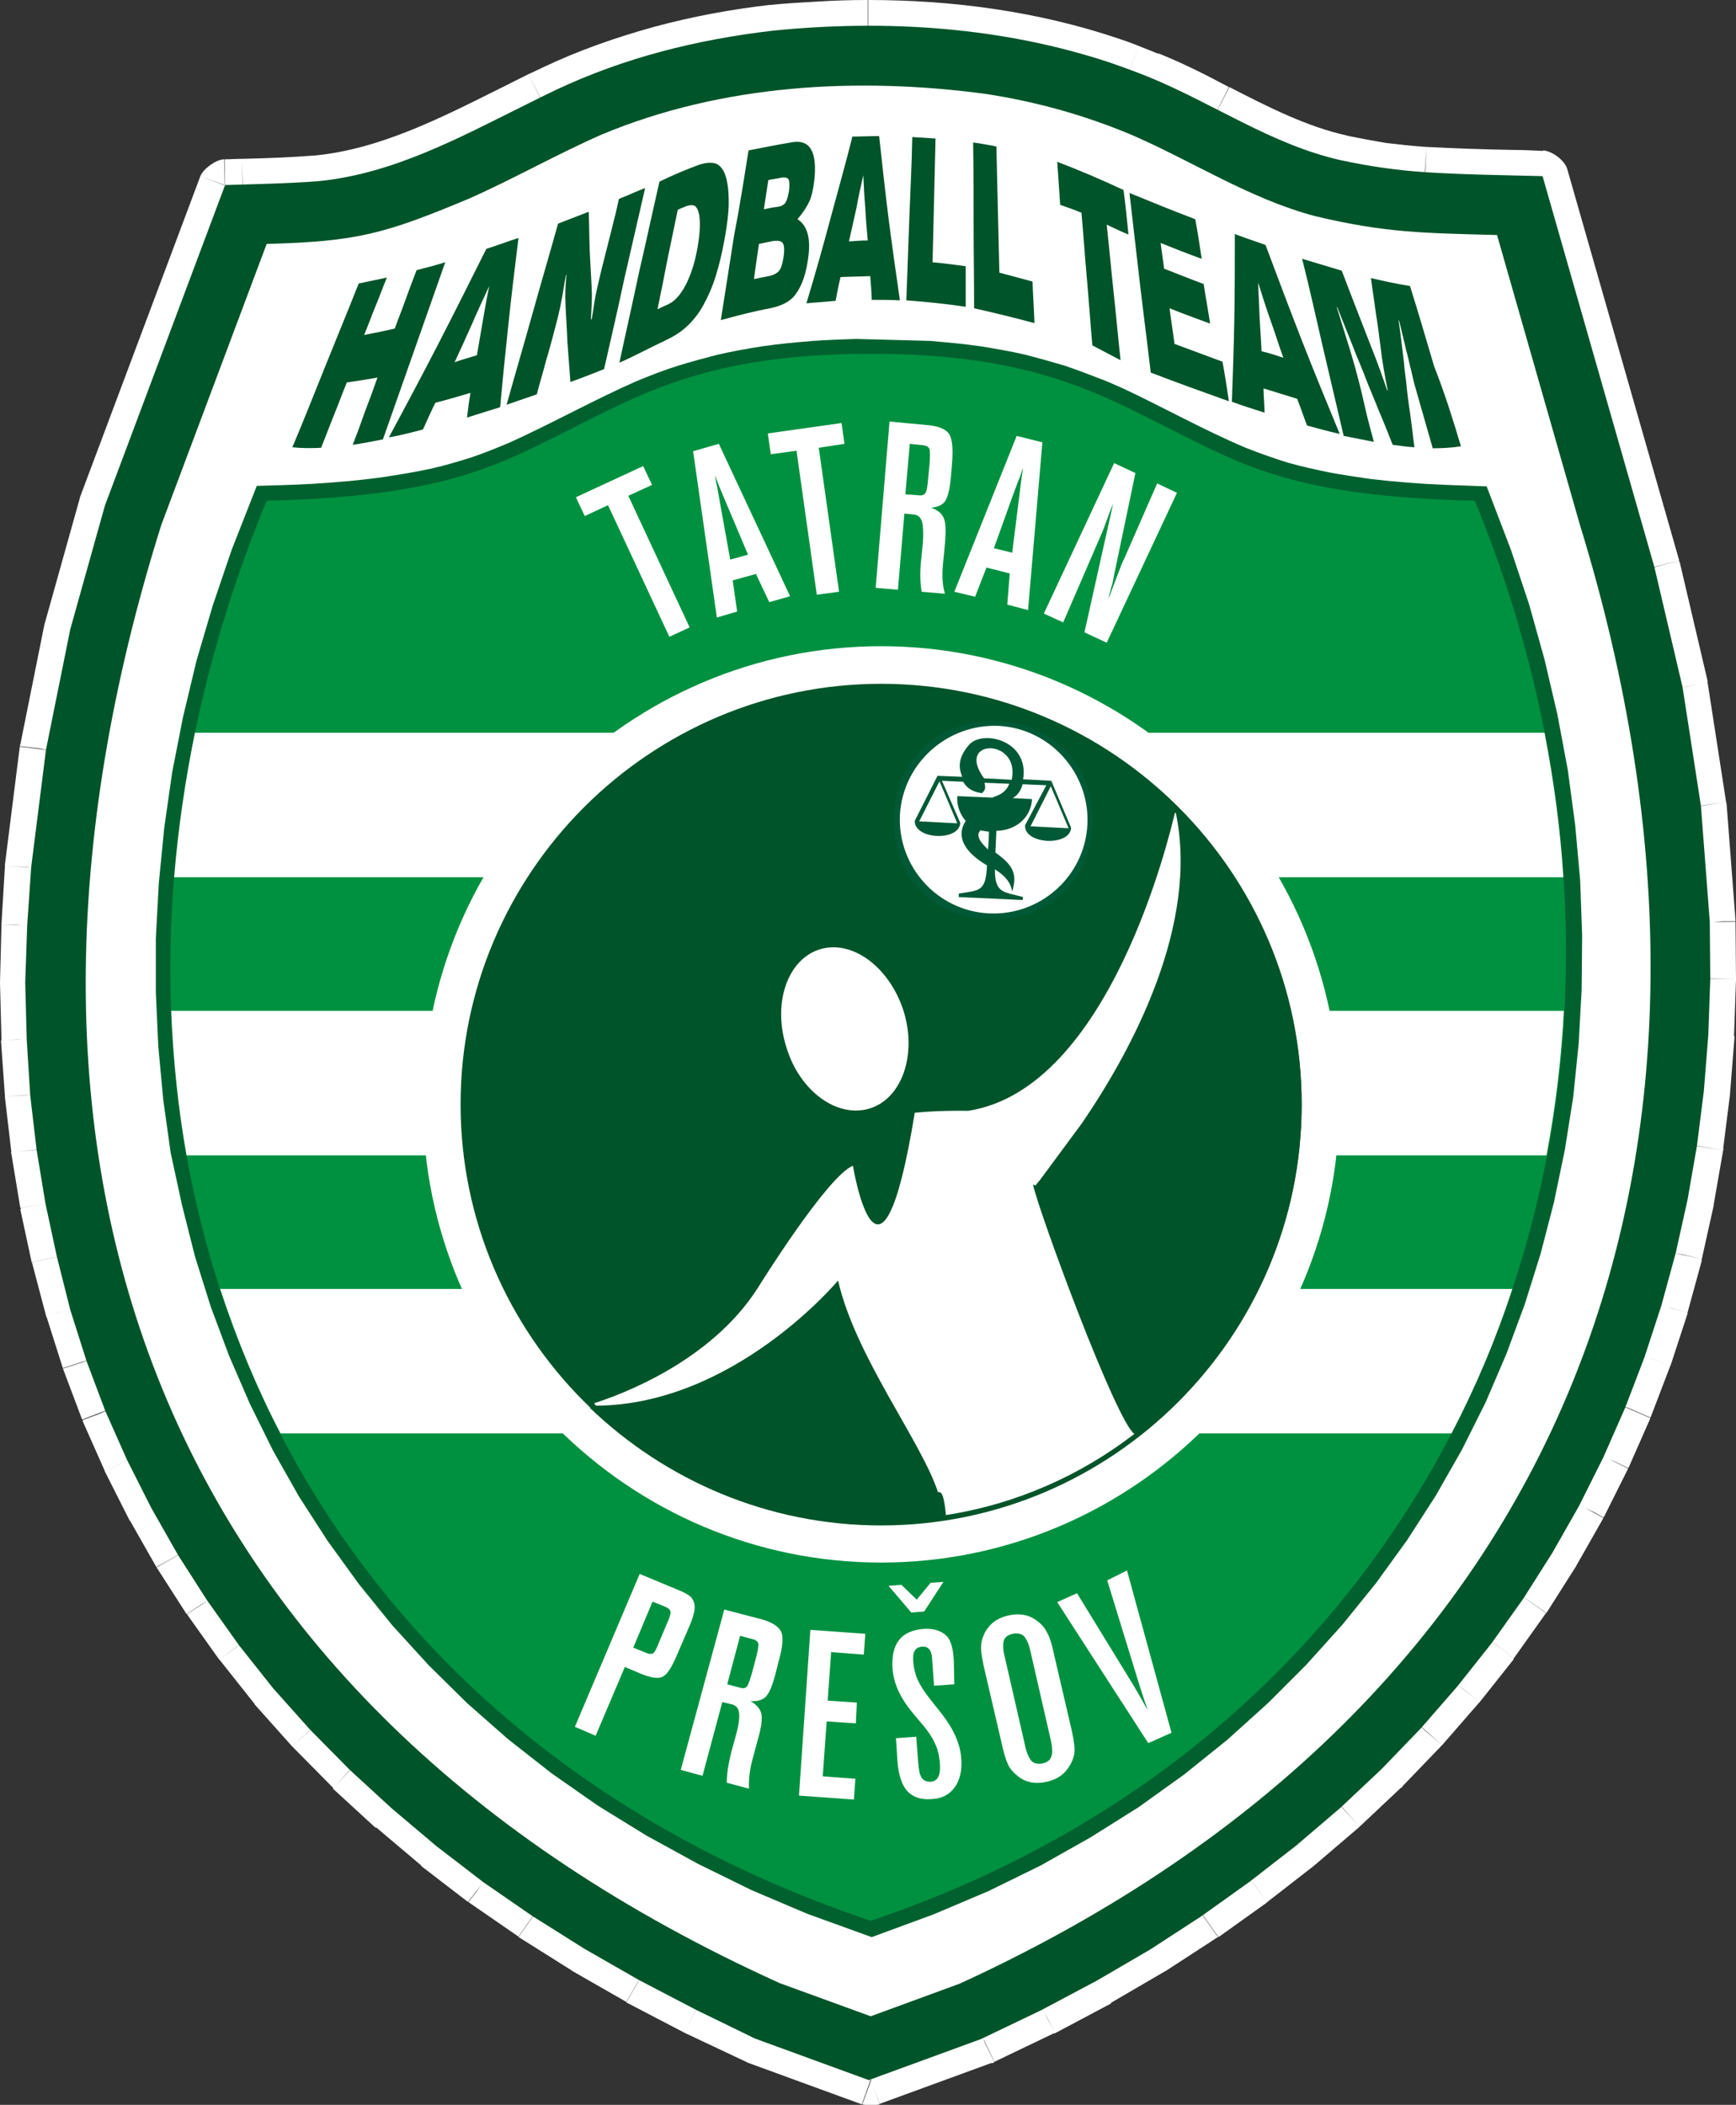
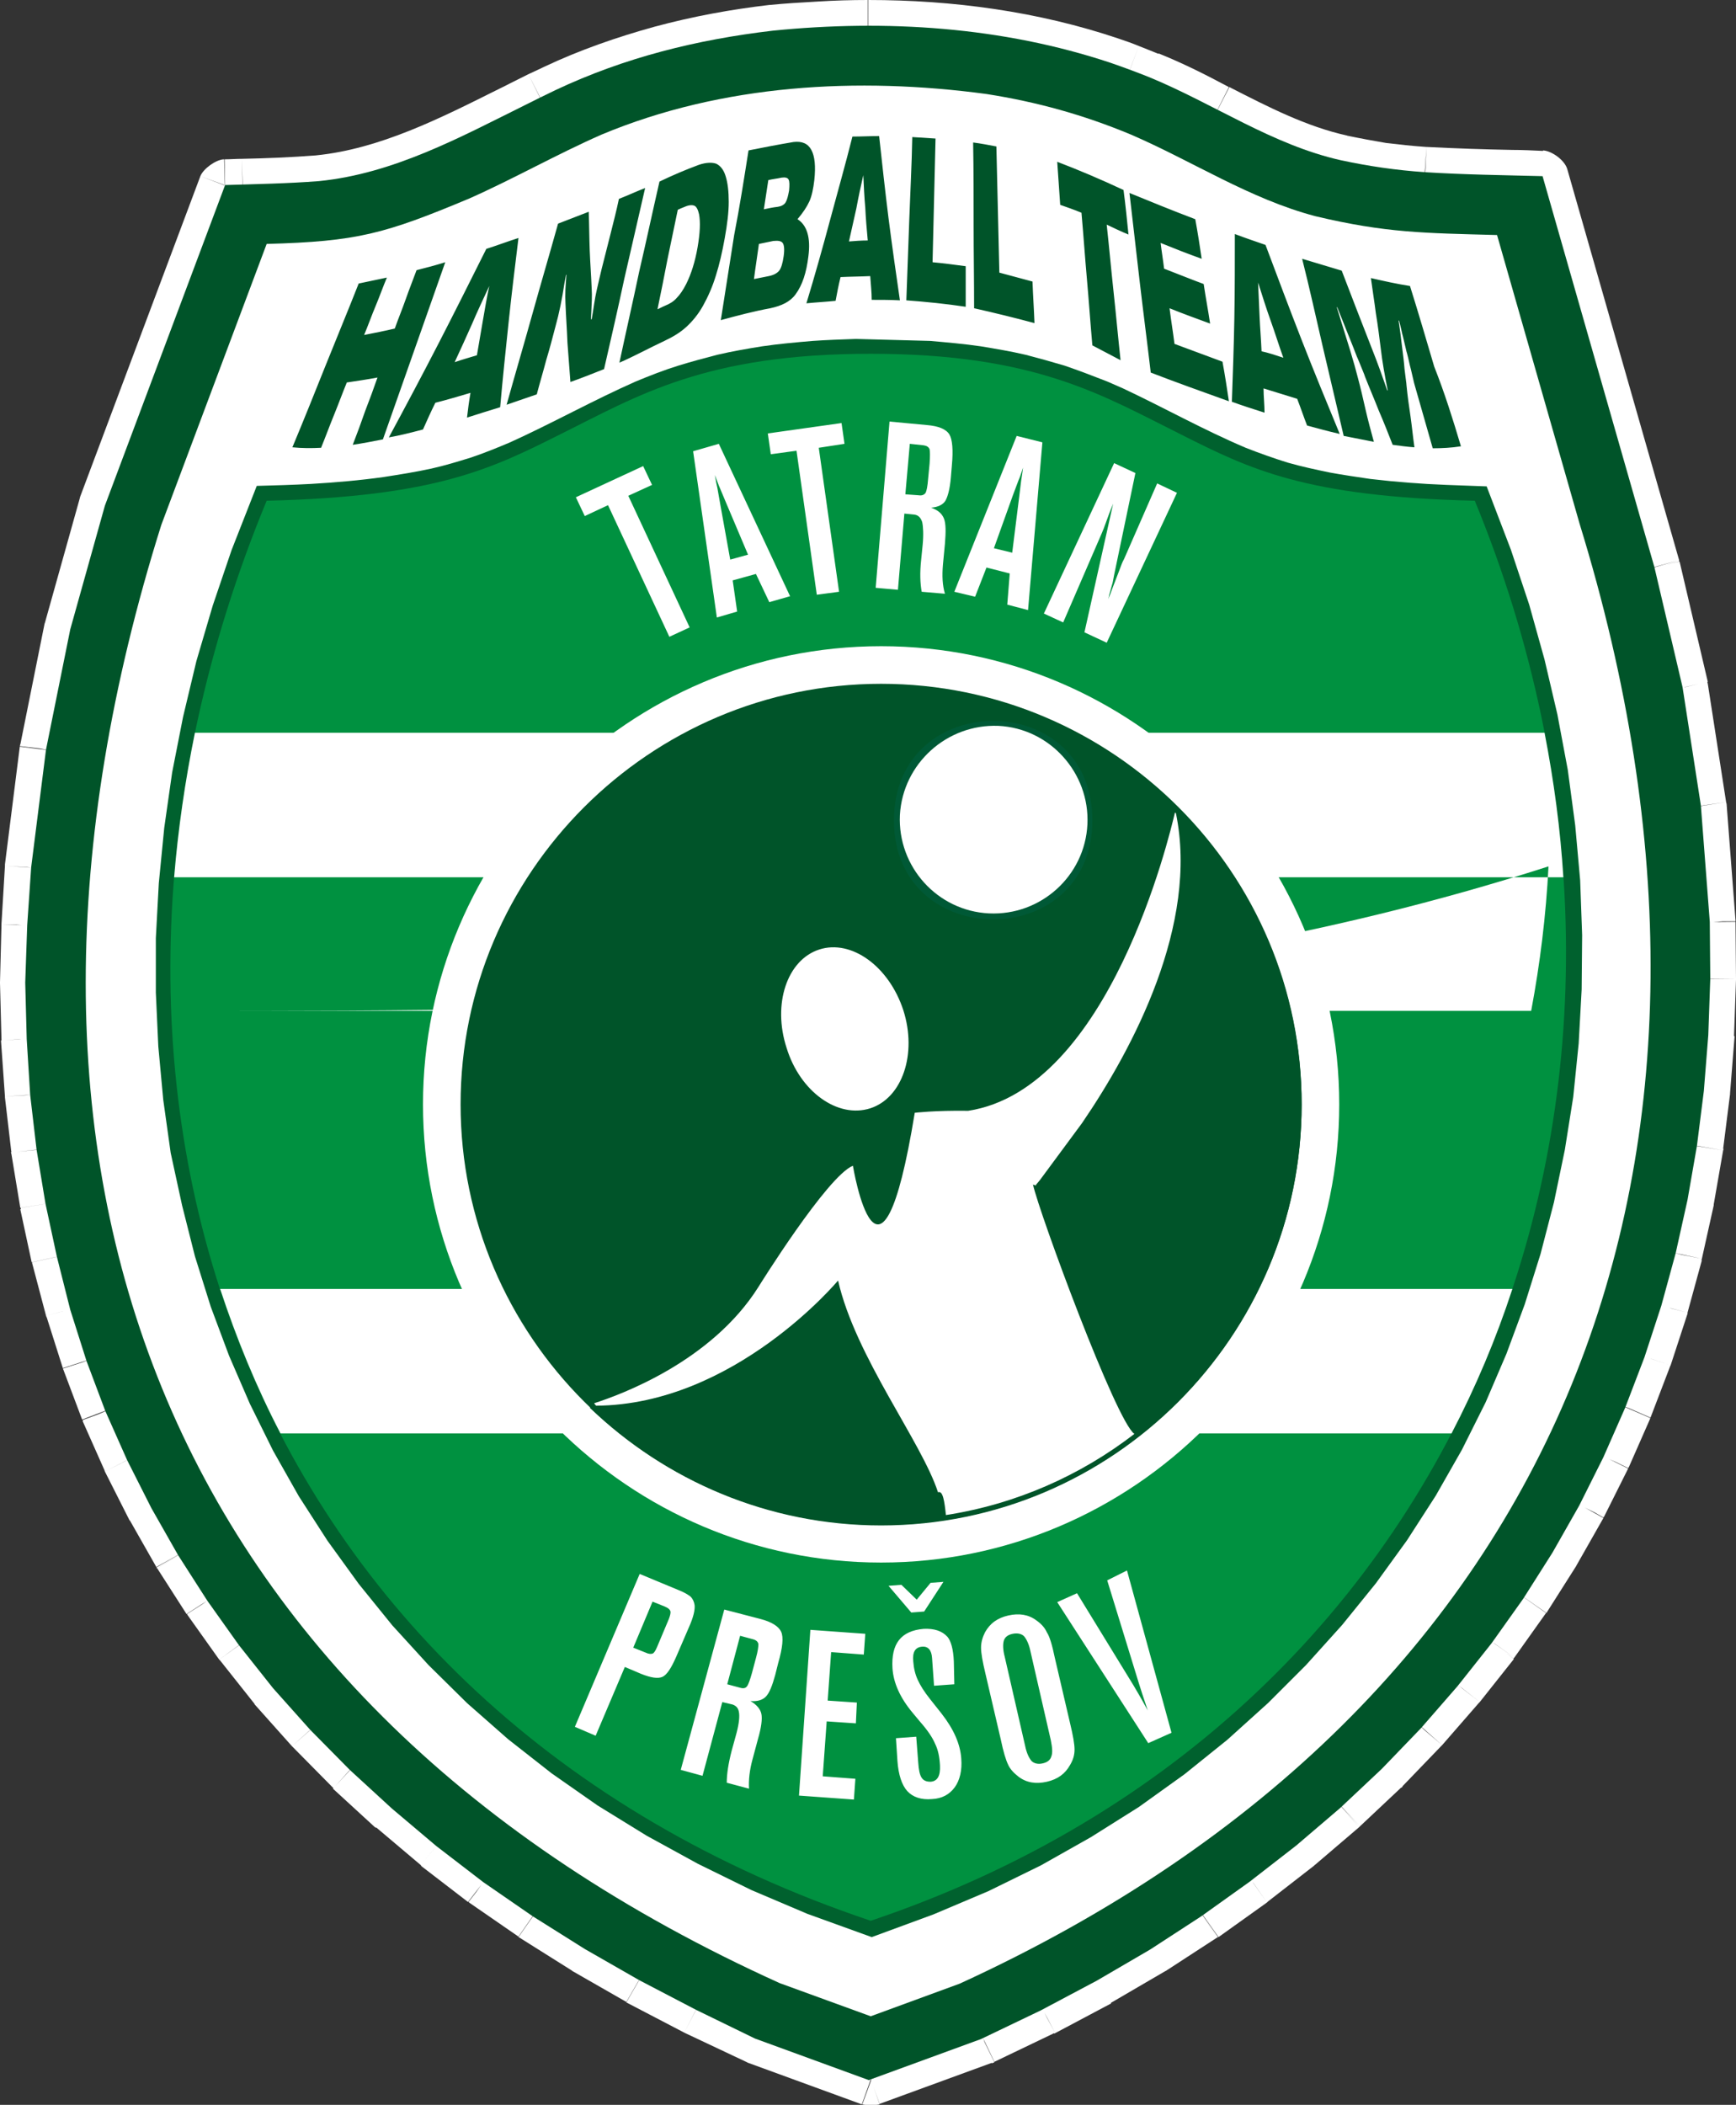
<svg xmlns="http://www.w3.org/2000/svg" version="1.1" id="Слой_1" x="0px" y="0px" viewBox="0 0 350.9 425.4" style="enable-background:new 0 0 350.9 425.4;" xml:space="preserve">
  <rect x="0" y="0" width="350.9" height="425.4" fill="#333333" stroke="none" />
  <style type="text/css">
	.st0{fill:#FFFFFF;}
	.st1{fill-rule:evenodd;clip-rule:evenodd;fill:#005429;}
	.st2{fill-rule:evenodd;clip-rule:evenodd;fill:#FFFFFF;}
	.st3{fill-rule:evenodd;clip-rule:evenodd;fill:#00612E;}
	.st4{fill-rule:evenodd;clip-rule:evenodd;fill:#009140;}
	.st5{fill-rule:evenodd;clip-rule:evenodd;fill:#005936;}
	.st6{fill:#005429;}
</style>
  <path class="st0" d="M138.5,410.9c0,0-0.2-0.1-0.2-0.1l2.4-4.6 M150.8,416.7l-12.3-5.8l4.4-9.4l12.3,5.8L150.8,416.7z M151.2,416.9  c0,0-0.4-0.2-0.4-0.2l2.2-4.7L151.2,416.9z M174.2,425.3l-23-8.4l3.5-9.8l23,8.4L174.2,425.3z M177.8,425.3c-0.6,0.2-3,0.2-3.5,0  l1.8-4.9L177.8,425.3z M200.5,416.9l-22.7,8.3l-3.5-9.8l22.7-8.3L200.5,416.9z M201,416.8c0,0-0.5,0.2-0.5,0.2l-1.8-4.9L201,416.8z   M213.1,410.9l-12.1,5.8l-4.5-9.4l12.1-5.8L213.1,410.9z M213.3,410.9c0,0-0.2,0.1-0.2,0.1l-2.3-4.7L213.3,410.9z M224.6,404.9  l-11.3,6l-4.9-9.3l11.3-6L224.6,404.9z M224.7,404.7c0,0-0.2,0.1-0.2,0.1l-2.4-4.6L224.7,404.7z M235.5,398.4l-10.8,6.3l-5.2-9  l10.8-6.3L235.5,398.4z M235.7,398.3c0,0-0.2,0.1-0.2,0.1l-2.6-4.5L235.7,398.3z M246,391.6l-10.3,6.7l-5.6-8.7l10.3-6.7L246,391.6z   M246.2,391.5c0,0-0.2,0.1-0.2,0.1l-2.8-4.4L246.2,391.5z M256.1,384.5l-9.8,7l-6-8.5l9.8-7L256.1,384.5z M256.3,384.3  c0,0-0.2,0.2-0.2,0.2l-3-4.3L256.3,384.3z M265.7,377l-9.4,7.3l-6.5-8.2l9.4-7.3L265.7,377z M265.8,376.9c0,0-0.2,0.1-0.2,0.1  l-3.2-4.1L265.8,376.9z M274.7,369.3l-8.9,7.6l-6.8-7.9l8.9-7.6L274.7,369.3z M274.9,369.1c0,0-0.2,0.2-0.2,0.2l-3.4-4L274.9,369.1z   M283.3,361.2l-8.4,7.9l-7.1-7.6l8.4-7.9L283.3,361.2z M283.5,361.1c0,0-0.2,0.2-0.2,0.2l-3.6-3.8L283.5,361.1z M291.3,352.9  l-7.9,8.2l-7.5-7.2l7.9-8.2L291.3,352.9z M291.5,352.7c0,0-0.2,0.2-0.2,0.2l-3.8-3.6L291.5,352.7z M298.9,344.2l-7.4,8.5l-7.8-6.9  l7.4-8.5L298.9,344.2z M299.1,344c0,0-0.2,0.2-0.2,0.2l-3.9-3.4L299.1,344z M306,335.3l-6.9,8.7l-8.2-6.5l6.9-8.7L306,335.3z   M306.1,335c0,0-0.2,0.2-0.2,0.2l-4.1-3.2L306.1,335z M312.5,326l-6.4,9l-8.5-6l6.4-9L312.5,326z M312.7,325.8c0,0-0.1,0.2-0.1,0.2  l-4.3-3L312.7,325.8z M318.6,316.5l-5.9,9.3l-8.8-5.6l5.9-9.3L318.6,316.5z M318.7,316.3c0,0-0.1,0.2-0.1,0.2l-4.4-2.8L318.7,316.3z   M324.1,306.8l-5.4,9.5l-9.1-5.1l5.4-9.5L324.1,306.8z M324.2,306.5c0,0-0.1,0.2-0.1,0.2l-4.5-2.6L324.2,306.5z M329.1,296.8  l-4.9,9.8l-9.3-4.6l4.9-9.8L329.1,296.8z M329.2,296.5c0,0-0.1,0.2-0.1,0.2l-4.7-2.3L329.2,296.5z M333.6,286.6l-4.4,10l-9.5-4.1  l4.4-10L333.6,286.6z M333.7,286.3c0,0-0.1,0.2-0.1,0.2l-4.8-2.1L333.7,286.3z M337.6,276.1l-3.9,10.2l-9.7-3.7l3.9-10.2  L337.6,276.1z M337.7,275.9c0,0-0.1,0.2-0.1,0.2l-4.9-1.8L337.7,275.9z M341.1,265.5l-3.4,10.4l-9.9-3.2l3.4-10.4L341.1,265.5z   M341.1,265.3c0,0,0,0.3,0,0.3l-5-1.6L341.1,265.3z M344,254.7l-2.9,10.6l-10-2.7l2.9-10.6L344,254.7z M344,254.4  c0,0-0.1,0.3-0.1,0.3l-5-1.3L344,254.4z M346.4,243.6l-2.4,10.8l-10.2-2.2l2.4-10.8L346.4,243.6z M346.4,243.4c0,0,0,0.2,0,0.2  l-5.1-1.1L346.4,243.4z M348.3,232.5l-1.9,10.9l-10.3-1.7l1.9-10.9L348.3,232.5z M348.4,232.2c0,0-0.1,0.3-0.1,0.3l-5.1-0.9  L348.4,232.2z M349.7,221.1l-1.4,11.1L338,231l1.4-11.1L349.7,221.1z M349.7,220.9c0,0,0,0.2,0,0.2l-5.2-0.6L349.7,220.9z   M350.6,209.6l-0.9,11.3l-10.4-0.8l0.9-11.3L350.6,209.6z M350.6,209.4c0,0,0,0.3,0,0.3l-5.2-0.4L350.6,209.4z M350.9,198l-0.4,11.4  l-10.4-0.2l0.4-11.4L350.9,198z M350.9,197.8c0,0,0,0.2,0,0.2l-5.2-0.1L350.9,197.8z M350.8,186.3l0.1,11.5l-10.4,0.1l-0.1-11.5  L350.8,186.3z M350.8,185.9c0,0,0,0.3,0,0.3l-5.2,0L350.8,185.9z M349,162.5l1.8,23.5l-10.4,0.8l-1.8-23.5L349,162.5z M348.9,162.1  c0,0,0.1,0.4,0.1,0.4l-5.2,0.4L348.9,162.1z M345.2,138.2l3.7,23.9l-10.3,1.5l-3.7-23.9L345.2,138.2z M345.1,137.8  c0,0,0.1,0.4,0.1,0.4l-5.1,0.8L345.1,137.8z M339.5,113.5l5.7,24.3l-10.1,2.3l-5.7-24.3L339.5,113.5z M339.4,113.2c0,0,0,0.3,0,0.3  l-5.1,1.2L339.4,113.2z M316.8,34.2l22.6,79l-10,2.8l-22.6-79L316.8,34.2z M311.9,30.4c1.8,0.1,4.4,2,4.9,3.8l-5,1.4L311.9,30.4z   M305.7,30.3c2.1,0,4.1,0.1,6.2,0.2l-0.2,10.4c-2.1-0.1-4.1-0.1-6.2-0.2L305.7,30.3z M288.4,29.7c5.9,0.3,11.6,0.5,17.3,0.6  l-0.2,10.4c-6-0.1-11.9-0.3-17.6-0.6L288.4,29.7z M288.3,29.7l0.1,0l-0.6,10.4l-0.1,0L288.3,29.7z M287.7,40.1L287.7,40.1l0.3-5.2  L287.7,40.1z M280.2,28.9c2.5,0.3,5.2,0.6,8.1,0.8l-0.7,10.4c-2.8-0.2-5.7-0.5-8.8-0.9L280.2,28.9z M272.2,27.4  c2.9,0.6,5.6,1.1,8,1.5l-1.4,10.3c-3.2-0.5-6.1-1-8.8-1.5L272.2,27.4z M270.1,37.6L270.1,37.6l1.1-5.1L270.1,37.6z M248.5,17.6  c7.8,4,15.6,8,23.8,9.8L270,37.6c-9.6-2.2-17.9-6.4-26.3-10.7L248.5,17.6z M234.2,10.8c5.2,2.1,9.7,4.4,14.2,6.8l-4.7,9.3  c-4.6-2.3-9.2-4.7-13.4-6.4L234.2,10.8z M234.2,10.8L234.2,10.8l-3.9,9.7l0,0L234.2,10.8z M230.2,9.3c1.5,0.6,2.8,1.1,4,1.6  l-3.9,9.7c-1.4-0.6-2.7-1.1-3.8-1.5L230.2,9.3z M226.1,7.8c1.5,0.5,2.9,1,4.1,1.5l-3.7,9.7c-1.3-0.5-2.6-1-3.8-1.4L226.1,7.8z   M175.5,0c17.1,0,34.3,2.3,50.6,7.8l-3.3,9.9c-15.2-5.1-31.3-7.3-47.3-7.3V0z M165.5,0.3c3.2-0.2,6.5-0.3,9.9-0.3v10.4  c-3.1,0-6.2,0.1-9.4,0.3L165.5,0.3z M155.6,1c3-0.3,6.3-0.5,9.9-0.7l0.5,10.4c-2.9,0.1-6,0.4-9.4,0.7L155.6,1z M155.6,1L155.6,1  l1,10.4l0,0L155.6,1z M155.5,1h0.1l0.5,5.2L155.5,1z M132.3,5.4c7.8-2.1,15.5-3.5,23.2-4.4l1.2,10.4c-7.6,0.9-14.9,2.2-21.7,4  L132.3,5.4z M110,13.5c7.2-3.4,14.7-6,22.3-8.1l2.7,10c-7,1.9-13.8,4.3-20.6,7.5L110,13.5z M106.8,15c0.7-0.3,1.7-0.8,3.2-1.5  l4.4,9.4c-0.6,0.3-1.6,0.8-2.9,1.4L106.8,15z M103.8,16.5c1-0.5,2-1,3-1.5l4.6,9.3c-1,0.5-2,1-3,1.5L103.8,16.5z M101,17.9  c3.2-1.6-8.5,4.3,2.8-1.4l4.6,9.3c-9.4,4.7,2.4-1.2-2.7,1.4L101,17.9z M63.9,31.4C76.8,30.1,89,23.9,101,17.9l4.7,9.3  c-12.8,6.4-25.8,13-40.7,14.6L63.9,31.4z M64.9,41.8L64.9,41.8l-0.5-5.2L64.9,41.8z M48.9,32.1c4.9-0.1,9.9-0.3,15.1-0.7l0.9,10.4  c-5,0.4-10.4,0.6-15.7,0.7L48.9,32.1z M45.4,32.2c1.2,0,2.3-0.1,3.5-0.1l0.2,10.4c-1.2,0-2.3,0.1-3.5,0.1L45.4,32.2z M45.4,32.2  L45.4,32.2l0.2,5.2L45.4,32.2z M45.2,32.2l0.1,0l0.3,10.4l-0.1,0L45.2,32.2z M40.5,35.6c0.6-1.5,3.1-3.3,4.7-3.4l0.2,5.2L40.5,35.6z   M16.2,100.4l24.3-64.8l9.7,3.7L26,104L16.2,100.4z M16.1,100.8c0,0,0.1-0.4,0.1-0.4l4.9,1.8L16.1,100.8z M9.1,125.8l7-25l10,2.8  l-7,25L9.1,125.8z M9,126.1c0,0,0.1-0.3,0.1-0.3l5,1.4L9,126.1z M4.1,150.5L9,126.1l10.2,2.1l-4.9,24.3L4.1,150.5z M4,150.8  c0,0,0.1-0.4,0.1-0.4l5.1,1L4,150.8z M1,174.7l3-23.8l10.4,1.3l-3,23.8L1,174.7z M1,175c0,0,0-0.3,0-0.3l5.2,0.6L1,175z M0.3,186.7  L1,175l10.4,0.7l-0.8,11.7L0.3,186.7z M0.3,186.9c0,0,0-0.3,0-0.3l5.2,0.3L0.3,186.9z M0,198.5l0.3-11.6l10.4,0.2l-0.3,11.6L0,198.5  z M0,198.7c0,0,0-0.2,0-0.2l5.2,0.1L0,198.7z M0.3,210.1L0,198.7l10.4-0.2l0.3,11.4L0.3,210.1z M0.3,210.3c0,0,0-0.3,0-0.3l5.2-0.1  L0.3,210.3z M1,221.6l-0.8-11.3l10.4-0.7l0.8,11.3L1,221.6z M1,221.8c0,0,0-0.2,0-0.2l5.2-0.3L1,221.8z M2.3,232.9L1,221.8l10.4-1.1  l1.3,11.1L2.3,232.9z M2.3,233.2c0,0-0.1-0.3-0.1-0.3l5.2-0.5L2.3,233.2z M4.1,244.1l-1.8-10.9l10.3-1.6l1.8,10.9L4.1,244.1z   M4.2,244.4c0,0,0-0.3,0-0.3l5.1-0.8L4.2,244.4z M6.4,255.1l-2.3-10.7l10.2-2.2l2.3,10.7L6.4,255.1z M6.5,255.3c0,0,0-0.2,0-0.2  l5.1-1.1L6.5,255.3z M9.3,265.9l-2.8-10.6l10.1-2.6l2.8,10.6L9.3,265.9z M9.4,266.2c0,0-0.1-0.3-0.1-0.3l5.1-1.3L9.4,266.2z   M12.7,276.5l-3.3-10.4l9.9-3.2l3.3,10.4L12.7,276.5z M12.8,276.8c0,0-0.1-0.2-0.1-0.2l5-1.6L12.8,276.8z M16.6,286.9l-3.8-10.1  l9.7-3.7l3.8,10.1L16.6,286.9z M16.8,287.2c0,0-0.1-0.2-0.1-0.2l4.9-1.8L16.8,287.2z M21.1,297.1l-4.4-9.9l9.5-4.1l4.4,9.9  L21.1,297.1z M21.2,297.4c0,0-0.1-0.3-0.1-0.3l4.8-2.1L21.2,297.4z M26.1,307.1l-4.9-9.7l9.3-4.7l4.9,9.7L26.1,307.1z M26.2,307.3  c0,0-0.1-0.2-0.1-0.2l4.7-2.4L26.2,307.3z M31.6,316.7l-5.4-9.5l9.1-5.1l5.4,9.5L31.6,316.7z M31.8,317c0,0-0.2-0.2-0.2-0.2l4.5-2.6  L31.8,317z M37.7,326.2l-5.9-9.2l8.7-5.6l5.9,9.2L37.7,326.2z M37.9,326.4c0,0-0.1-0.2-0.1-0.2l4.4-2.8L37.9,326.4z M44.3,335.4  l-6.4-9l8.4-6.1l6.4,9L44.3,335.4z M44.5,335.6c0,0-0.2-0.2-0.2-0.2l4.2-3L44.5,335.6z M51.4,344.3l-6.9-8.7l8.1-6.5l6.9,8.7  L51.4,344.3z M51.5,344.5c0,0-0.1-0.2-0.1-0.2l4.1-3.3L51.5,344.5z M59,352.9l-7.5-8.4l7.8-6.9l7.5,8.4L59,352.9z M59.2,353.1  c0,0-0.2-0.2-0.2-0.2l3.9-3.4L59.2,353.1z M67.2,361.2l-8-8.1l7.4-7.3l8,8.1L67.2,361.2z M67.4,361.4c0,0-0.2-0.2-0.2-0.2l3.7-3.7  L67.4,361.4z M75.8,369.3l-8.5-7.8l7.1-7.7l8.5,7.8L75.8,369.3z M76,369.4c0,0-0.2-0.1-0.2-0.1l3.5-3.8L76,369.4z M85,376.9l-9-7.6  l6.7-7.9l9,7.6L85,376.9z M85.2,377.1c0,0-0.2-0.2-0.2-0.2l3.4-4L85.2,377.1z M94.6,384.4l-9.5-7.3l6.4-8.3l9.5,7.3L94.6,384.4z   M94.9,384.5c0,0-0.2-0.1-0.2-0.1l3.2-4.1L94.9,384.5z M104.8,391.4l-10-6.9l5.9-8.5l10,6.9L104.8,391.4z M105,391.6  c0,0-0.2-0.1-0.2-0.1l3-4.3L105,391.6z M115.5,398.2l-10.5-6.6l5.6-8.8l10.5,6.6L115.5,398.2z M115.7,398.3c0,0-0.2-0.1-0.2-0.1  l2.8-4.4L115.7,398.3z M126.6,404.6l-11-6.3l5.2-9l11,6.3L126.6,404.6z M126.8,404.8c0,0-0.2-0.1-0.2-0.1l2.6-4.5L126.8,404.8z   M138.3,410.8l-11.5-6l4.8-9.3l11.5,6L138.3,410.8z" />
  <path class="st1" d="M140.7,406.2l-11.5-6l-11-6.3l-10.5-6.6l-10-6.9l-9.5-7.3l-9-7.6l-8.5-7.8l-8-8.1l-7.5-8.4l-6.9-8.7l-6.4-9  l-5.9-9.2l-5.4-9.5l-4.9-9.7l-4.4-9.9l-3.8-10.1l-3.3-10.4L11.5,254l-2.3-10.7l-1.8-10.9l-1.3-11.1L5.4,210l-0.3-11.4L5.5,187  l0.8-11.7l3-23.8l4.9-24.3l7-25l24.3-64.8c6.3-0.2,12.7-0.3,19-0.8c15-1.5,28.4-8.8,41.7-15.4c2-1,4-2,6.1-3  c14-6.6,28.6-10.2,43.9-12c22.9-2.3,46.4-0.8,68.3,6.5c2.6,0.9,5.3,1.9,7.8,2.9c13.1,5.4,24.9,13.7,38.8,16.8  c5.6,1.2,11.1,2,16.9,2.4c7.9,0.5,15.9,0.6,23.8,0.8l22.6,79l5.7,24.3l3.7,23.9l1.8,23.5l0.1,11.5l-0.4,11.4l-0.9,11.3l-1.4,11.1  l-1.9,10.9l-2.4,10.8l-2.9,10.6l-3.4,10.4l-3.9,10.2l-4.4,10l-4.9,9.8l-5.4,9.5l-5.9,9.3l-6.4,9l-6.9,8.7l-7.4,8.5l-7.9,8.2  l-8.4,7.9l-8.9,7.6l-9.4,7.3l-9.8,7l-10.3,6.7l-10.8,6.3l-11.3,6l-12.1,5.8l-22.7,8.3l-23-8.4" />
  <path class="st2" d="M157.6,400.8C31.9,343.9-8,235.2,32.6,106.1l21.3-56.8c18.3-0.5,23.8-2,41-9.2c9-4,17.6-8.9,26.7-12.9  C146,17,173.4,15.5,199.4,19c10.2,1.6,19.6,4.2,29.2,8.2c12.5,5.4,24,13,37.3,16.5c14.3,3.4,22,3.4,36.7,3.8l16.7,58.4  c39.2,127.2-1.8,238.4-125.3,295l-18,6.6" />
  <path class="st3" d="M163.2,386.8l-11.3-4.8l-10.8-5.3l-10.4-5.7l-9.9-6.1l-9.3-6.5l-8.8-6.9l-8.3-7.3l-7.8-7.7l-7.3-8l-6.8-8.4  l-6.3-8.7l-5.8-9l-5.2-9.2l-4.7-9.5l-4.2-9.7l-3.7-9.9l-3.2-10.2l-2.6-10.3L34.5,233L33,222.3l-1-10.8l-0.5-10.9l0-11l0.6-11.1  l1.1-11.2l1.6-11.2l2.2-11.2l2.7-11.3l3.3-11.2l3.8-11.2l5.1-13c3.7-0.1,7.3-0.2,11-0.4c4.9-0.3,9.8-0.7,14.7-1.4  c3.2-0.5,6.4-1,9.6-1.7c2.7-0.6,5.3-1.4,7.9-2.2c2.7-0.9,5.4-2,8-3.1c8.6-3.9,16.8-8.5,25.4-12.3c2.9-1.2,5.7-2.3,8.6-3.2  c2.6-0.8,5.2-1.5,7.9-2.2c3-0.7,5.9-1.2,9-1.7c3.4-0.5,6.8-0.8,10.3-1.1c2.9-0.2,5.8-0.3,8.7-0.4l15,0.4c3.4,0.3,6.9,0.6,10.3,1.1  c3,0.5,6,1,9,1.7c2.7,0.7,5.2,1.4,7.9,2.2c2.9,1,5.8,2.1,8.6,3.2l3.2,1.4c8.3,3.9,16.3,8.4,24.8,12c2.8,1.1,5.6,2.1,8.5,3  c2.8,0.8,5.6,1.4,8.5,2c2.7,0.5,5.5,0.9,8.2,1.3c5.1,0.6,10.2,1,15.4,1.2l8.1,0.3l4.9,12.8l3.7,11.1l3.1,11.1l2.6,11.1l2.1,11.2  l1.5,11.2l1,11.1l0.4,11.1l-0.1,11l-0.6,10.9l-1.1,10.8l-1.7,10.7l-2.2,10.6l-2.7,10.4l-3.2,10.2l-3.7,10l-4.2,9.8l-4.8,9.6  l-5.3,9.3l-5.8,9l-6.3,8.7l-6.8,8.4l-7.3,8.1l-7.7,7.7l-8.2,7.4l-8.7,7l-9.2,6.6l-9.7,6.1l-10.1,5.7l-10.6,5.2l-11.1,4.7l-12.5,4.6" />
  <path class="st4" d="M176,388.2C48.6,345.4,5.2,219,53.9,101.2c34.2-0.8,45.5-6.5,59.3-13.4c15.7-7.8,29.3-16.3,62.8-16.3  c33.5,0,47,8.5,62.7,16.3c13.9,7,25.1,12.6,59.4,13.4C345.7,216.8,299.8,346.5,176,388.2" />
-   <path class="st2" d="M39.4,148.1c-2,9.8-3.4,19.5-4.2,29.2H316c-0.6-9.7-1.9-19.4-3.8-29.2 M34.6,204.3c0.4,9.9,1.4,19.6,3.1,29.2  c91.6,0,183.3,0,274.9,0c1.8-9.6,3-19.3,3.5-29.2C222.3,204.3,128.5,204.3,34.6,204.3z M44.5,260.5c3.3,10,7.3,19.8,12.2,29.2h236.7  c4.9-9.4,9-19.1,12.3-29.2H44.5z" />
+   <path class="st2" d="M39.4,148.1c-2,9.8-3.4,19.5-4.2,29.2H316c-0.6-9.7-1.9-19.4-3.8-29.2 M34.6,204.3c91.6,0,183.3,0,274.9,0c1.8-9.6,3-19.3,3.5-29.2C222.3,204.3,128.5,204.3,34.6,204.3z M44.5,260.5c3.3,10,7.3,19.8,12.2,29.2h236.7  c4.9-9.4,9-19.1,12.3-29.2H44.5z" />
  <path class="st2" d="M178.1,130.6c-51,0-92.6,41.6-92.6,92.6c0,51,41.6,92.6,92.6,92.6c51,0,92.6-41.6,92.6-92.6  C270.7,172.2,229.1,130.6,178.1,130.6" />
  <path class="st1" d="M178.1,138.2c-46.8,0-85,38.2-85,85c0,46.8,38.2,85,85,85c46.8,0,85-38.2,85-85  C263.2,176.4,225,138.2,178.1,138.2" />
  <path class="st1" d="M119.2,284.5c15.3,14.7,36.1,23.8,58.9,23.8c46.8,0,85-38.2,85-85c0-23.3-9.5-44.5-24.8-59.9l-1,9.3l-3.1,11.8  l-17.8,38.1l-27.3,30.1l-20.6-1.1l-15.1,15.2l-18.7,13l-10.5,3.5" />
  <path class="st2" d="M175.9,224c6.5-2.1,9.5-11,6.7-19.8c-2.9-8.9-10.5-14.4-17-12.3c-6.5,2.1-9.5,11-6.6,19.9  C161.7,220.6,169.3,226.1,175.9,224" />
  <path class="st2" d="M229.3,289.8c-10.9,8.4-23.9,14.2-38.1,16.4c-0.3-2.8-0.6-5-1.6-4.6c-3.3-10.2-16.7-27.4-20.2-42.8  c0,0-20.9,25.1-48.9,25.3c-0.1-0.1-0.3-0.3-0.4-0.5c5.3-1.7,23.7-8.4,33.2-23.5c0,0,13.9-22.4,19.1-24.5c0,0,5.4,32.8,12.5-10.7  c0,0,4.1-0.5,10.8-0.4c28.6-4.4,40.7-55.7,41.8-60.3c0.1,0.1,0.1,0.1,0.2,0.2c4.6,22.4-8.6,47.4-19,62.6l-8.5,11.5  c-0.6,0.7-0.9,1.1-0.9,1.1c0.6,0.2,0.3,0.1-0.5-0.2C210,245,225.6,287.3,229.3,289.8" />
  <path class="st5" d="M220.8,165.8c0-26.8-40.1-26.8-40.1,0C180.7,192.5,220.8,192.5,220.8,165.8" />
  <path class="st2" d="M201.8,146.7c10.4,0.5,18.5,9.5,18,19.9c-0.5,10.4-9.4,18.5-19.9,18c-10.4-0.5-18.5-9.4-18-19.9  C182.5,154.3,191.4,146.3,201.8,146.7" />
-   <path class="st5" d="M206.8,181.3l-0.1,0.6l-12.9-0.6l0-0.7c4-0.7,5.5-0.2,5.7-5.7c-4.4-2.6-6.4-5.7-4.3-9c-0.2-0.2-1.9-2.1-1.7-5  c2.3,0.1,4.7,0.2,7.1,0.3c0.5-0.3,2.6-0.6,3.4-2.8l-5-0.2c0.4,1.5-0.2,1.7-0.5,2.1c-1.8-0.2-3.1-1-3.8-2.3l-4.3-0.2l3.7,8.5  c-0.2,3.8-9.3,3.4-9.2-0.4l4.6-9.1l5,0.2c-0.4-1.1-1.4-3.3,1.4-6.5c2.8-3.1,12.2-0.8,10.9,7l5.7,0.3l4,9.5c-0.2,3.8-9.5,3.4-9.3-0.5  l4.3-8.1l-4.8-0.2c-0.3,1.3-1.1,2.3-2,2.8l3.9,0.2c-0.2,4-3.6,6.4-7.2,6.4l-0.2,4.4c3.8,2.7,4.4,4.5,3.4,7.9c-0.3-2-1.7-3.4-3.5-4.5  C201.1,180.6,202.8,180.2,206.8,181.3 M198.9,157.3c-5.9-8.1,7.4-8.2,5.6,0.3L198.9,157.3z M185.8,166l4.1-8.1l3.6,8.5L185.8,166z   M208.3,167l4.1-8.1l3.6,8.5L208.3,167z M198.2,167.8c0.3,0.1,1.1,0.2,1.7,0.3c0,0.9-0.1,2.7-0.2,3.6  C199.2,171.1,196.8,169.2,198.2,167.8z" />
  <path class="st6" d="M295.3,90.2c-1.9,0.3-3.8,0.4-5.7,0.4c-0.6-2.1-1.2-4.2-1.8-6.3c-0.6-2.1-1.2-4.2-1.8-6.3  c-0.2-0.6-0.4-1.7-0.8-3.3c-0.3-1.1-0.5-2.2-0.8-3.3c-0.1-0.2-0.3-1.3-0.8-3.3c-0.2-0.7-0.4-1.8-0.8-3.3c0,0,0,0-0.1,0  c0.3,1.9,0.5,3.7,0.7,5.3c0.2,1.6,0.4,3.1,0.5,4.5c0.2,1.8,0.4,2.9,0.4,3.3c0.2,2.1,0.5,4.2,0.8,6.2c0.3,2.1,0.5,4.2,0.8,6.3  c-1.5-0.1-2.9-0.3-4.4-0.5c-0.9-2.3-1.8-4.6-2.8-6.9c-0.9-2.3-1.9-4.6-2.8-6.9c-0.1-0.4-0.6-1.5-1.4-3.5c-0.3-0.6-0.7-1.8-1.4-3.5  c-0.5-1.2-0.9-2.3-1.4-3.5c-0.5-1.2-0.9-2.3-1.4-3.5c0,0-0.1,0-0.1,0c1.1,3.5,2,6.4,2.7,8.7c0.7,2.3,1.2,4.1,1.5,5.3  c0.6,2.2,1.1,4.4,1.6,6.6c0.5,2.2,1.1,4.4,1.7,6.6c-2-0.4-4-0.8-6.1-1.2c-1.4-6-2.8-11.9-4.2-17.9c-1.4-6-2.7-12-4.2-17.9  c2.7,0.8,5.3,1.6,8,2.4c1,2.6,2,5.2,3,7.8c1,2.6,2,5.1,3,7.7c1.4,3.5,2.4,6.4,3.2,8.7c0,0,0,0,0.1,0c-0.6-3-1.1-5.8-1.4-8.4  c-0.3-2.4-0.6-4.8-1-7.2c-0.3-2.4-0.7-4.8-1-7.1c2.6,0.6,5.3,1.2,7.9,1.6c1.7,5.4,3.3,10.9,4.9,16.3C292,79.4,293.7,84.8,295.3,90.2   M259.4,72.3c-0.9-2.5-1.7-5.1-2.6-7.6c-0.9-2.5-1.7-5.1-2.5-7.6c0.1,2.3,0.2,4.6,0.3,6.9c0.1,2.3,0.3,4.6,0.4,7  C256.4,71.3,257.9,71.8,259.4,72.3z M262.2,80.6c-2.3-0.7-4.5-1.4-6.8-2.1c0,1.6,0.2,3.3,0.2,4.9c-2.2-0.7-4.4-1.4-6.6-2.2  c0.2-5.6,0.4-11.3,0.5-16.9c0.1-5.7,0.1-11.3,0.1-17c2.1,0.8,4.2,1.5,6.2,2.2c2.4,6.4,4.8,12.8,7.3,19.2c2.5,6.4,5.1,12.7,7.7,19  c-2.2-0.5-4.4-1.1-6.6-1.7C263.5,84.2,262.9,82.4,262.2,80.6z M241.6,44.3c0.5,2.7,0.9,5.3,1.3,8c-2.8-1-5.6-2.1-8.3-3.2  c0.2,1.7,0.5,3.5,0.7,5.2c2.6,1,5.3,2.1,8,3.1c0.4,2.7,0.9,5.3,1.3,8c-2.7-1-5.5-2-8.2-3.1c0.3,2.4,0.7,4.8,1,7.2  c3.2,1.2,6.5,2.4,9.7,3.6c0.5,2.7,0.9,5.3,1.3,8c-5.3-1.9-10.6-3.8-15.8-5.8c-0.7-6-1.5-12.1-2.2-18.1c-0.7-6-1.4-12.1-2.1-18.2  C232.7,40.8,237.1,42.6,241.6,44.3z M227.1,38.4c0.4,3,0.7,6,1,9c-1.5-0.6-2.9-1.3-4.4-2c0.5,4.6,0.9,9.1,1.4,13.7  c0.5,4.6,0.9,9.1,1.4,13.7c-1.9-1-3.8-2-5.7-3c-0.4-4.5-0.7-8.9-1.1-13.4c-0.4-4.5-0.7-8.9-1.1-13.4c-1.4-0.6-2.9-1.1-4.3-1.6  c-0.2-2.9-0.4-5.8-0.6-8.7C217.9,34.3,222.4,36.2,227.1,38.4z M208.7,56.9c0.1,2.8,0.3,5.6,0.4,8.4c-4.1-1.1-8.2-2.1-12.2-3  c0-5.6-0.1-11.2-0.1-16.7c0-5.6,0-11.2-0.1-16.8c1.6,0.2,3.1,0.5,4.7,0.8c0.1,4.3,0.2,8.5,0.3,12.8c0.1,4.3,0.2,8.5,0.3,12.7  C204.2,55.7,206.5,56.3,208.7,56.9z M195.2,53.8c0,2.7,0,5.5,0,8.2c-4-0.6-8-1-12-1.3c0.2-5.5,0.4-11,0.6-16.5  c0.2-5.5,0.5-11,0.6-16.5c1.6,0.1,3.1,0.2,4.7,0.3c-0.1,4.2-0.2,8.4-0.3,12.5c-0.1,4.2-0.2,8.4-0.3,12.5  C190.7,53.2,192.9,53.5,195.2,53.8z M175.4,48.6c-0.2-2.2-0.4-4.4-0.5-6.6c-0.2-2.2-0.3-4.4-0.4-6.6c-0.5,2.2-1,4.5-1.4,6.7  c-0.5,2.2-1,4.5-1.5,6.7C172.8,48.7,174.1,48.6,175.4,48.6z M175.9,55.8c-2,0.1-4,0.1-6,0.2c-0.4,1.6-0.7,3.2-1,4.8  c-1.9,0.2-3.9,0.3-5.9,0.5c1.7-5.6,3.3-11.3,4.8-16.9c1.5-5.6,3.1-11.2,4.5-16.8c1.8,0,3.6-0.1,5.4-0.1c0.6,5.5,1.2,11,1.9,16.6  c0.7,5.5,1.5,11.1,2.3,16.6c-1.9-0.1-3.8-0.1-5.7-0.1C176.2,59,176,57.4,175.9,55.8z M152.4,56.4c1-0.2,2-0.4,3-0.6  c1-0.2,1.7-0.6,2.1-1.1c0.4-0.5,0.7-1.5,0.9-2.9c0.2-1.4,0.1-2.3-0.2-2.7c-0.3-0.4-0.9-0.5-1.9-0.4c-1,0.2-1.9,0.4-2.9,0.6  C153.1,51.6,152.7,54,152.4,56.4z M154.4,42.3c0.9-0.2,1.9-0.4,2.8-0.5c0.7-0.1,1.3-0.4,1.6-0.9c0.3-0.5,0.5-1.3,0.7-2.4  c0.1-1.1,0.1-1.8-0.1-2.2c-0.2-0.4-0.7-0.5-1.4-0.4c-0.9,0.2-1.9,0.3-2.7,0.5C155,38.3,154.7,40.3,154.4,42.3z M151.3,30.4  c3-0.6,6.1-1.2,9.1-1.7c1.7-0.2,2.9,0.3,3.6,1.6c0.7,1.3,0.9,3.3,0.6,6.1c-0.2,1.7-0.5,3.2-1,4.3c-0.5,1.1-1.3,2.3-2.4,3.6  c1.9,1.2,2.7,3.7,2.2,7.5c-0.4,3.3-1.2,5.8-2.6,7.7c-1.1,1.5-2.8,2.3-5.1,2.8c-3.3,0.6-6.7,1.5-10,2.4c0.9-5.7,1.8-11.4,2.7-17.2  C149.5,41.9,150.4,36.1,151.3,30.4z M132.9,62.5c0.5-0.2,1-0.5,1.5-0.7c1-0.4,1.8-0.9,2.4-1.6c0.6-0.6,1.3-1.6,1.9-2.8  c1-2,1.8-4.5,2.3-7.4c0.5-2.9,0.6-5.1,0.3-6.7c-0.2-0.9-0.5-1.5-0.9-1.7c-0.4-0.2-1.1-0.2-2,0.2c-0.5,0.2-1,0.4-1.4,0.6  c-0.7,3.4-1.4,6.7-2.1,10.1C134.3,55.7,133.6,59.1,132.9,62.5z M133.3,36.7c2.7-1.3,5.3-2.4,8-3.4c1.5-0.5,2.7-0.5,3.5-0.2  c0.8,0.4,1.5,1.2,1.9,2.6c0.4,1.3,0.6,3,0.6,5.1c0,2.1-0.3,4.5-0.8,7.3c-0.5,2.8-1.1,5.4-1.8,7.6c-0.7,2.3-1.6,4.3-2.6,6.1  c-1,1.8-2.2,3.2-3.4,4.3c-1.2,1.1-2.7,2-4.4,2.8c-3,1.4-6.1,3.1-9.1,4.4c1.3-6.1,2.7-12.2,4-18.4C130.6,48.9,131.9,42.8,133.3,36.7z   M122.1,74.6c-2.3,0.9-4.5,1.8-6.8,2.6c-0.2-2.7-0.4-5.3-0.6-7.9c-0.1-2.7-0.3-5.3-0.4-8c-0.1-1.7,0-3.6,0.2-5.8  c0,0-0.1,0.1-0.1,0.1c-0.1,0.5-0.2,1-0.3,1.6c-0.5,3.3-1.1,6.2-1.8,8.7c-0.6,2.3-1.2,4.6-1.9,6.9c-0.6,2.3-1.3,4.6-1.9,6.9  c-2,0.7-4.1,1.4-6.1,2.1c1.7-6.1,3.5-12.2,5.2-18.3c1.7-6.1,3.5-12.2,5.2-18.3c2.1-0.8,4.1-1.6,6.2-2.4c0.1,2.6,0.1,5.2,0.2,7.8  c0.1,2.6,0.3,5.2,0.4,7.8c0.1,1.3,0,3-0.1,5.1c0,0.4-0.1,0.8,0,1.1c0,0,0.1-0.1,0.1-0.1c0.4-2.2,0.6-4.1,1-5.8  c0.4-1.7,0.7-3.1,1-4.3c0.6-2.4,1.2-4.7,1.8-7.1c0.6-2.4,1.2-4.7,1.7-7.1c1.8-0.7,3.5-1.5,5.3-2.2c-1.4,6.1-2.8,12.2-4.2,18.3  C124.9,62.4,123.5,68.5,122.1,74.6z M96.4,71.8c0.4-2.3,0.8-4.6,1.2-7c0.4-2.3,0.8-4.7,1.3-7c-1.2,2.6-2.4,5.1-3.5,7.7  c-1.1,2.5-2.3,5.1-3.5,7.7C93.3,72.7,94.8,72.3,96.4,71.8z M95.1,79.4c-2.4,0.7-4.7,1.4-7.1,2c-0.9,1.8-1.7,3.6-2.5,5.4  c-2.3,0.6-4.6,1.2-6.9,1.6c3.4-6.3,6.7-12.5,10-18.9c3.3-6.4,6.5-12.8,9.7-19.2c2.2-0.7,4.3-1.5,6.5-2.2c-0.7,5.7-1.4,11.4-2,17.1  c-0.6,5.7-1.2,11.4-1.7,17.1c-2.3,0.7-4.5,1.4-6.7,2.1C94.6,82.7,94.8,81.1,95.1,79.4z M90,53c-2.1,6-4.2,11.9-6.3,17.9  c-2.1,6-4.2,11.9-6.3,17.9c-2,0.4-4.1,0.8-6.1,1.1c0.9-2.3,1.7-4.5,2.5-6.8c0.9-2.3,1.7-4.5,2.5-6.8c-2.1,0.4-4.2,0.7-6.2,1  c-0.9,2.2-1.7,4.4-2.6,6.6c-0.9,2.2-1.7,4.4-2.6,6.6c-1.9,0.1-3.9,0.1-5.8-0.1c2.3-5.5,4.5-11,6.7-16.5c2.2-5.5,4.5-11,6.7-16.6  c1.9-0.4,3.8-0.8,5.7-1.2c-0.8,1.9-1.5,3.9-2.3,5.8c-0.8,1.9-1.5,3.9-2.3,5.8c2-0.4,4.1-0.8,6.2-1.3c0.7-2,1.5-3.9,2.2-5.9  c0.7-2,1.5-4,2.2-5.9C86.2,54.1,88.1,53.6,90,53z" />
  <path class="st0" d="M223.7,129.9l-4.5-2.1l5.8-26c-0.4,1-0.7,1.7-0.8,2l-1.1,3c-0.3,0.8-0.6,1.4-0.8,1.9l-7.4,17.1l-3.9-1.8  l14.2-30.4l4.3,2l-4.3,20.6c-0.2,1-0.3,1.7-0.4,1.9l-0.5,1.8c-0.1,0.2-0.1,0.6-0.3,1.2c0.4-0.9,0.6-1.5,0.7-1.8l1.5-3.9  c0.4-1.1,0.7-1.9,1-2.4l6.7-15.3l4,1.9 M204.6,111.7l1.4-11.2l0.4-3.3c0.1-0.5,0.2-1.4,0.4-2.7c-0.4,1.2-0.7,2.1-0.9,2.5l-1.2,3.2  l-3.8,10.6L204.6,111.7z M204.1,115.9l-4.7-1.2l-2.3,5.9l-4.2-1l12.6-31.5l5.2,1.3l-2.9,33.9l-4.2-1.1L204.1,115.9z M183.9,89.7  L183,99.9l2.7,0.2c0.7,0.1,1.1-0.1,1.4-0.5c0.2-0.4,0.4-1.4,0.5-2.8l0.3-3.1c0.1-1.5,0.1-2.4,0-2.9c-0.2-0.5-0.6-0.7-1.2-0.8  L183.9,89.7z M179.8,85.2l7.5,0.7c2.4,0.2,3.9,0.8,4.6,1.9c0.6,1,0.8,3.1,0.5,6.3l-0.2,2.4c-0.2,2.3-0.6,3.8-1.1,4.7  c-0.5,0.8-1.5,1.3-2.9,1.4c1.4,0.5,2.2,1.2,2.6,2.2c0.4,1,0.4,2.7,0.2,5.1l-0.4,4.2c-0.2,2.3-0.1,4.2,0.4,5.9l-4.7-0.4  c-0.3-1.7-0.4-3.8-0.1-6.5l0.3-3c0.2-2.1,0.1-3.7-0.1-4.6c-0.3-0.9-0.8-1.4-1.6-1.5l-2-0.2l-1.3,15.4l-4.5-0.4L179.8,85.2z   M165.5,90.5l4.1,29.1l-4.5,0.6L161,91.1l-5.2,0.7l-0.6-4.2l14.9-2.1l0.6,4.2L165.5,90.5z M151.2,112.1l-4.4-10.4l-1.3-3.1  c-0.2-0.4-0.5-1.3-1-2.6c0.2,1.3,0.4,2.2,0.5,2.6l0.6,3.4l2,11.1L151.2,112.1z M152.8,116l-4.7,1.3l0.9,6.3l-4.1,1.2l-4.8-33.6  l5.2-1.5l14.4,30.8l-4.2,1.2L152.8,116z M127,100.2l12.4,26.6l-4.1,1.9l-12.4-26.6l-4.7,2.2l-1.8-3.8l13.6-6.3l1.8,3.8L127,100.2z" />
  <path class="st0" d="M227.8,317.4l9,32.8l-4.7,2.1l-18.4-28.5l4-1.8l11.4,18.6c0.6,1,1.6,2.7,2.9,5.1c-0.9-2.7-1.5-4.5-1.8-5.5  l-6.4-20.8 M203.1,334.9l4.1,17.9c0.3,1.5,0.8,2.5,1.3,3.1c0.5,0.5,1.3,0.7,2.2,0.5c1-0.2,1.6-0.7,1.8-1.4c0.3-0.7,0.2-1.8-0.1-3.3  l-4.1-17.9c-0.3-1.5-0.8-2.5-1.3-3.1c-0.5-0.5-1.3-0.7-2.3-0.5c-1,0.2-1.6,0.7-1.8,1.4C202.7,332.3,202.7,333.4,203.1,334.9z   M213.2,335l3.1,13.3c0.6,2.5,0.9,4.2,0.9,5.3c0,1.1-0.3,2.1-0.9,3.1c-1,1.8-2.5,2.9-4.7,3.4c-2.2,0.5-4.1,0.2-5.7-1  c-0.9-0.7-1.7-1.5-2.1-2.4c-0.5-1-1-2.7-1.5-5.1l-3.1-13.3c-0.6-2.5-0.9-4.2-0.9-5.3c0-1.1,0.3-2.1,0.8-3.1c1-1.8,2.5-2.9,4.7-3.4  c2.2-0.5,4.1-0.2,5.7,1c1,0.7,1.7,1.5,2.1,2.4C212.2,330.8,212.7,332.6,213.2,335z M179.6,320.5l2.6-0.2l3.1,3l2.8-3.4l2.6-0.2  l-3.9,6l-2.6,0.2L179.6,320.5z M192.9,340.4l-4.1,0.3l-0.4-5.6c-0.1-1.6-0.8-2.4-2-2.3c-1.4,0.1-2,1.1-1.8,3  c0.1,1.4,0.4,2.6,0.9,3.7c0.5,1.1,1.3,2.4,2.5,3.9l2.3,2.9c2.5,3.2,3.8,6.2,4,9.1c0.2,2.4-0.3,4.4-1.3,5.8c-1.1,1.5-2.6,2.3-4.6,2.4  c-2.2,0.2-3.9-0.4-5-1.6c-1.1-1.2-1.8-3.3-2-6.1l-0.3-4.6l4.1-0.3l0.4,5.2c0.1,1.5,0.3,2.5,0.7,3.1c0.4,0.6,1,0.8,1.8,0.8  c1.4-0.1,2-1.2,1.9-3.3c-0.1-1.8-0.4-3.2-1-4.4c-0.5-1.2-1.5-2.7-3-4.4l-1.5-1.8c-2.6-3.1-3.9-6.1-4.1-9c-0.3-5,1.7-7.6,6.3-8  c2.1-0.1,3.7,0.4,4.8,1.6c0.7,0.8,1.2,2.5,1.3,5L192.9,340.4z M173,348.3l-5.9-0.4l-0.8,11.1l6.6,0.5l-0.3,4.2l-11.1-0.8l2.3-33.5  l11.1,0.8l-0.3,4.2l-6.6-0.5l-0.7,9.8l5.9,0.4L173,348.3z M149.6,330.6l-2.6,9.8l2.6,0.7c0.7,0.2,1.1,0.1,1.4-0.3  c0.3-0.4,0.6-1.3,1-2.7l0.8-3c0.4-1.4,0.5-2.4,0.5-2.8c-0.1-0.5-0.4-0.8-1.1-1L149.6,330.6z M146.4,325.3l7.3,1.9  c2.3,0.6,3.7,1.5,4.2,2.6c0.5,1.1,0.3,3.2-0.6,6.3l-0.6,2.4c-0.6,2.2-1.2,3.7-1.9,4.4c-0.7,0.7-1.7,1-3.1,0.9c1.2,0.7,2,1.6,2.2,2.6  c0.2,1,0,2.7-0.7,5.1l-1.1,4.1c-0.6,2.2-0.8,4.2-0.7,5.9l-4.5-1.2c0-1.7,0.3-3.8,1-6.5l0.8-2.9c0.6-2.1,0.8-3.6,0.7-4.6  c-0.1-1-0.5-1.5-1.3-1.8L146,344l-4,14.9l-4.4-1.2L146.4,325.3z M131.9,323.7L128,333l2.5,1c0.6,0.3,1.1,0.3,1.4,0.2  c0.3-0.1,0.6-0.6,0.9-1.3l2.4-5.7c0.3-0.8,0.4-1.3,0.3-1.6c-0.1-0.3-0.4-0.6-1.1-0.9L131.9,323.7z M126.3,336.9l-5.9,13.9l-4.2-1.8  l13.1-30.9l7.7,3.2c1.3,0.5,2.1,1,2.6,1.4c0.4,0.4,0.7,1,0.8,1.7c0.1,0.9-0.2,2.4-1.2,4.6l-2.5,5.8c-1,2.3-1.9,3.7-2.8,4.1  c-0.9,0.4-2.3,0.2-4.3-0.6L126.3,336.9z" />
</svg>